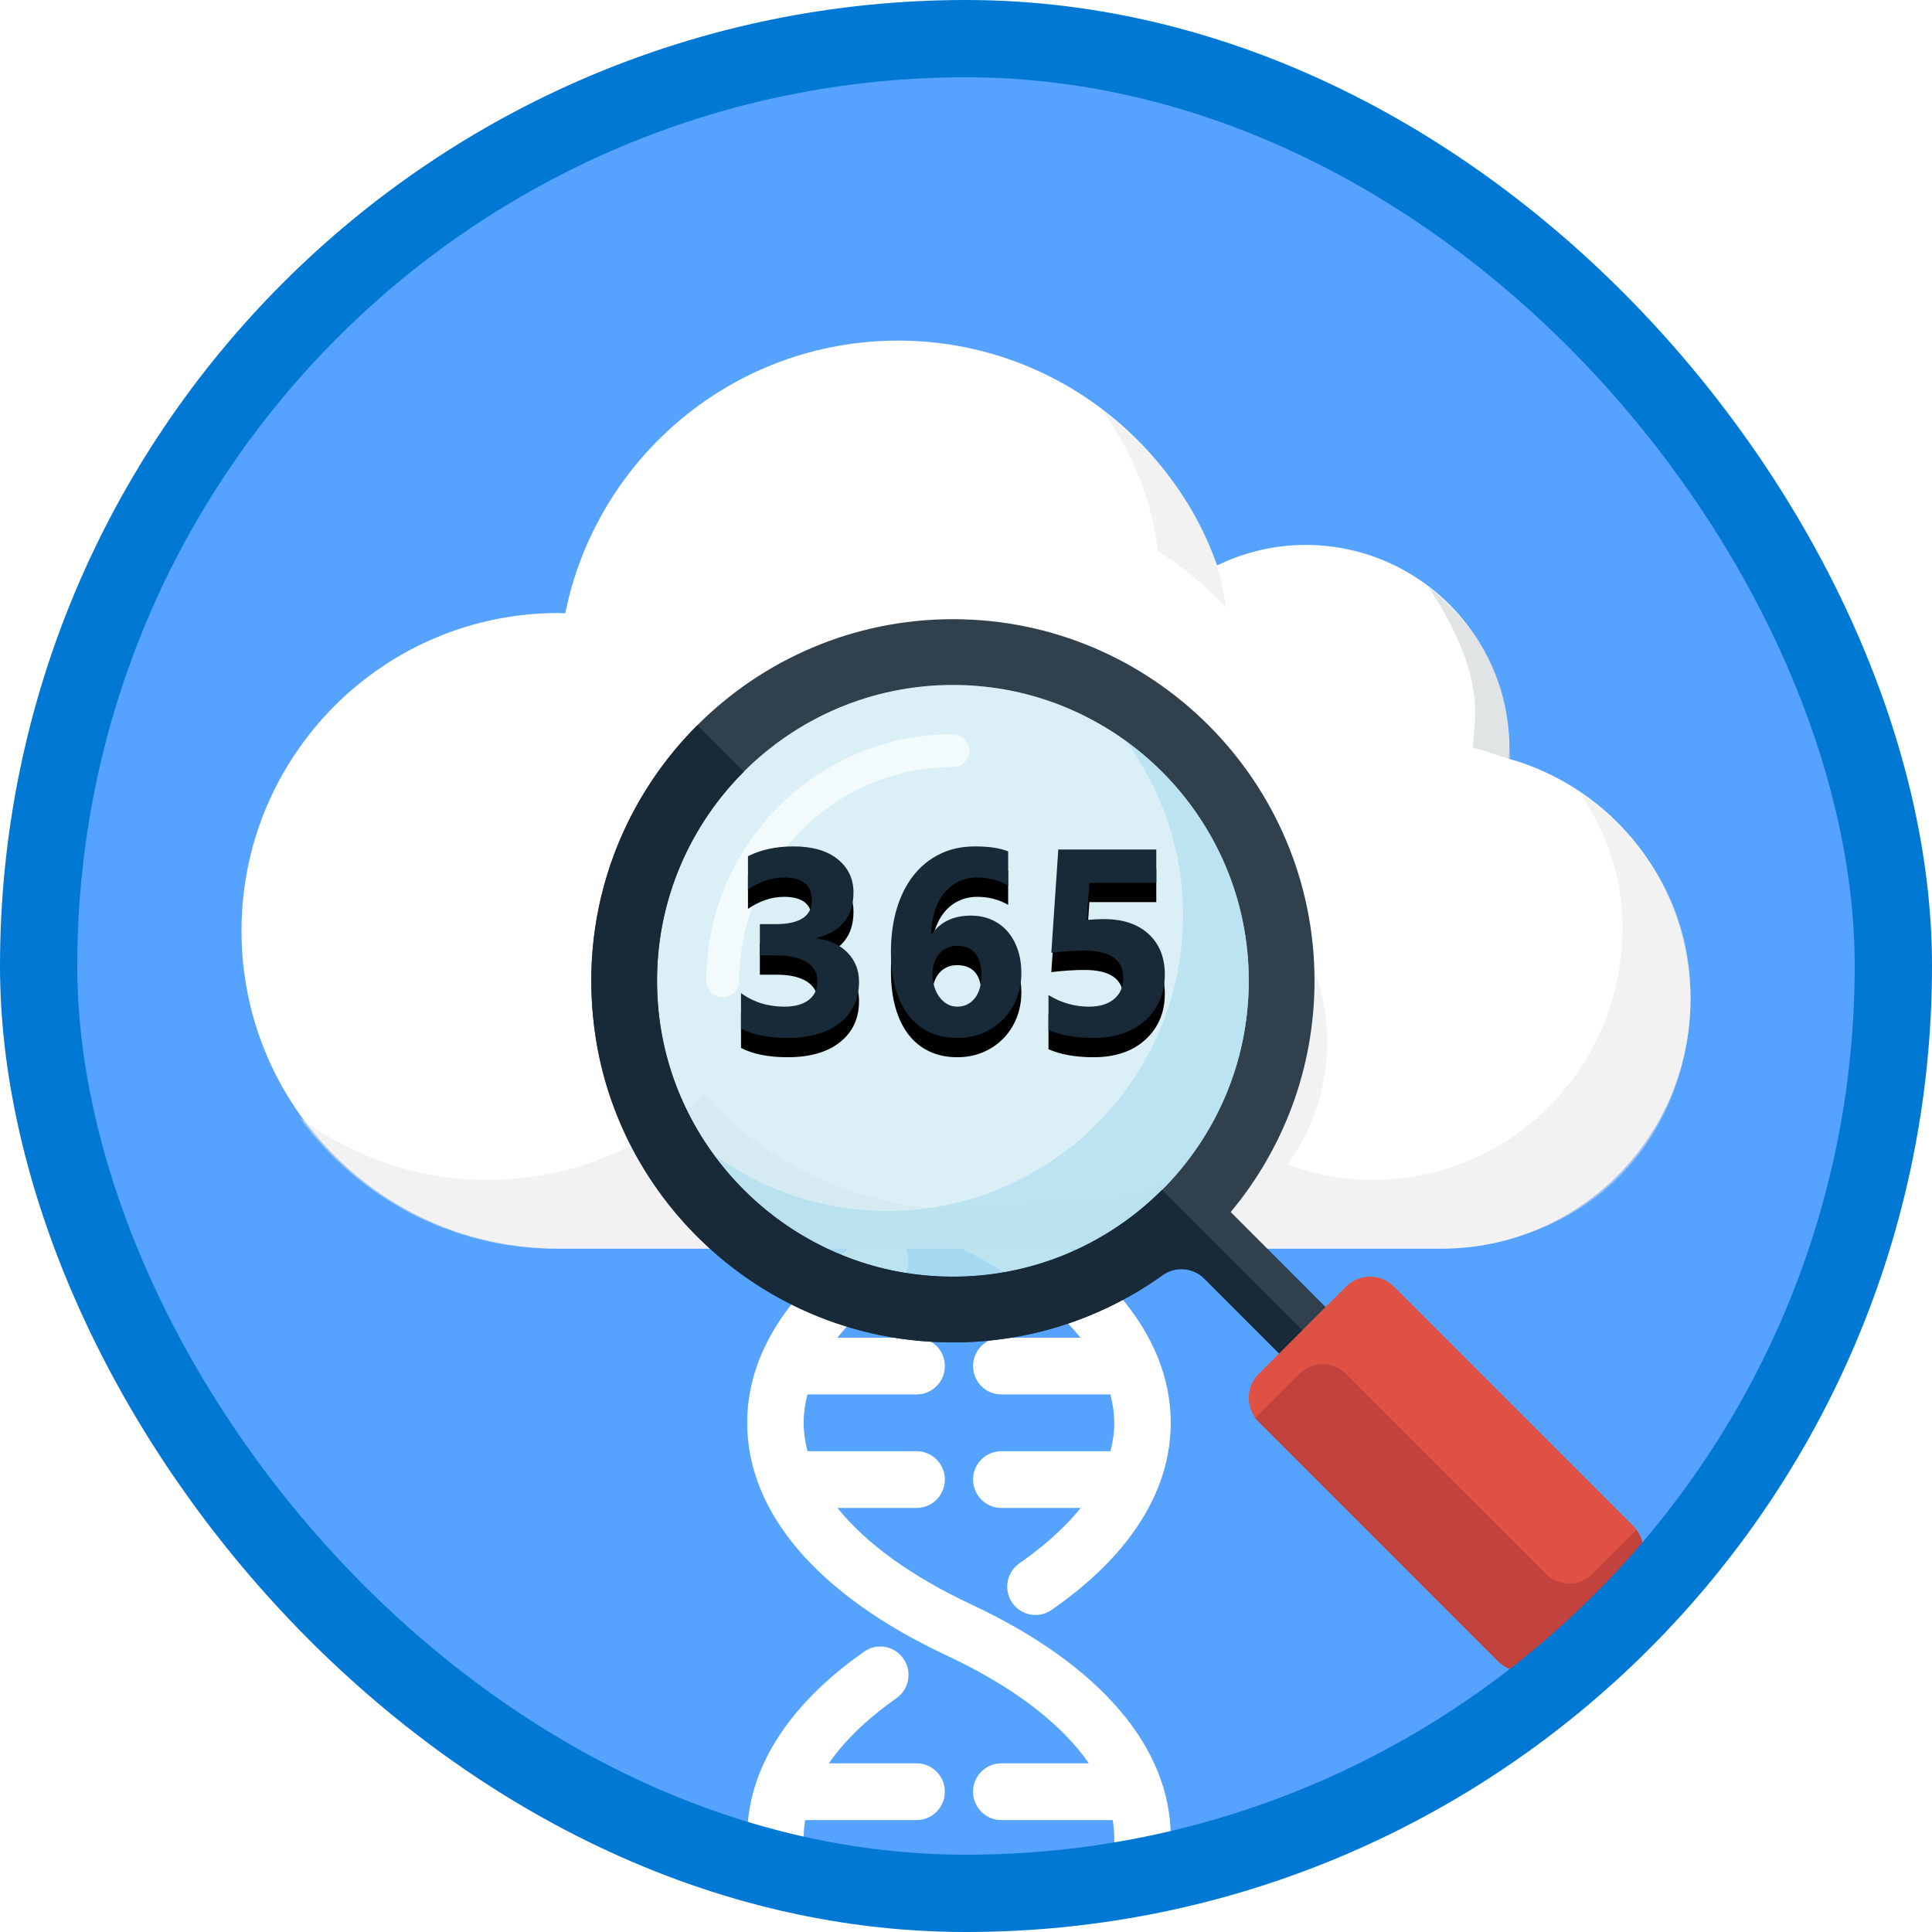
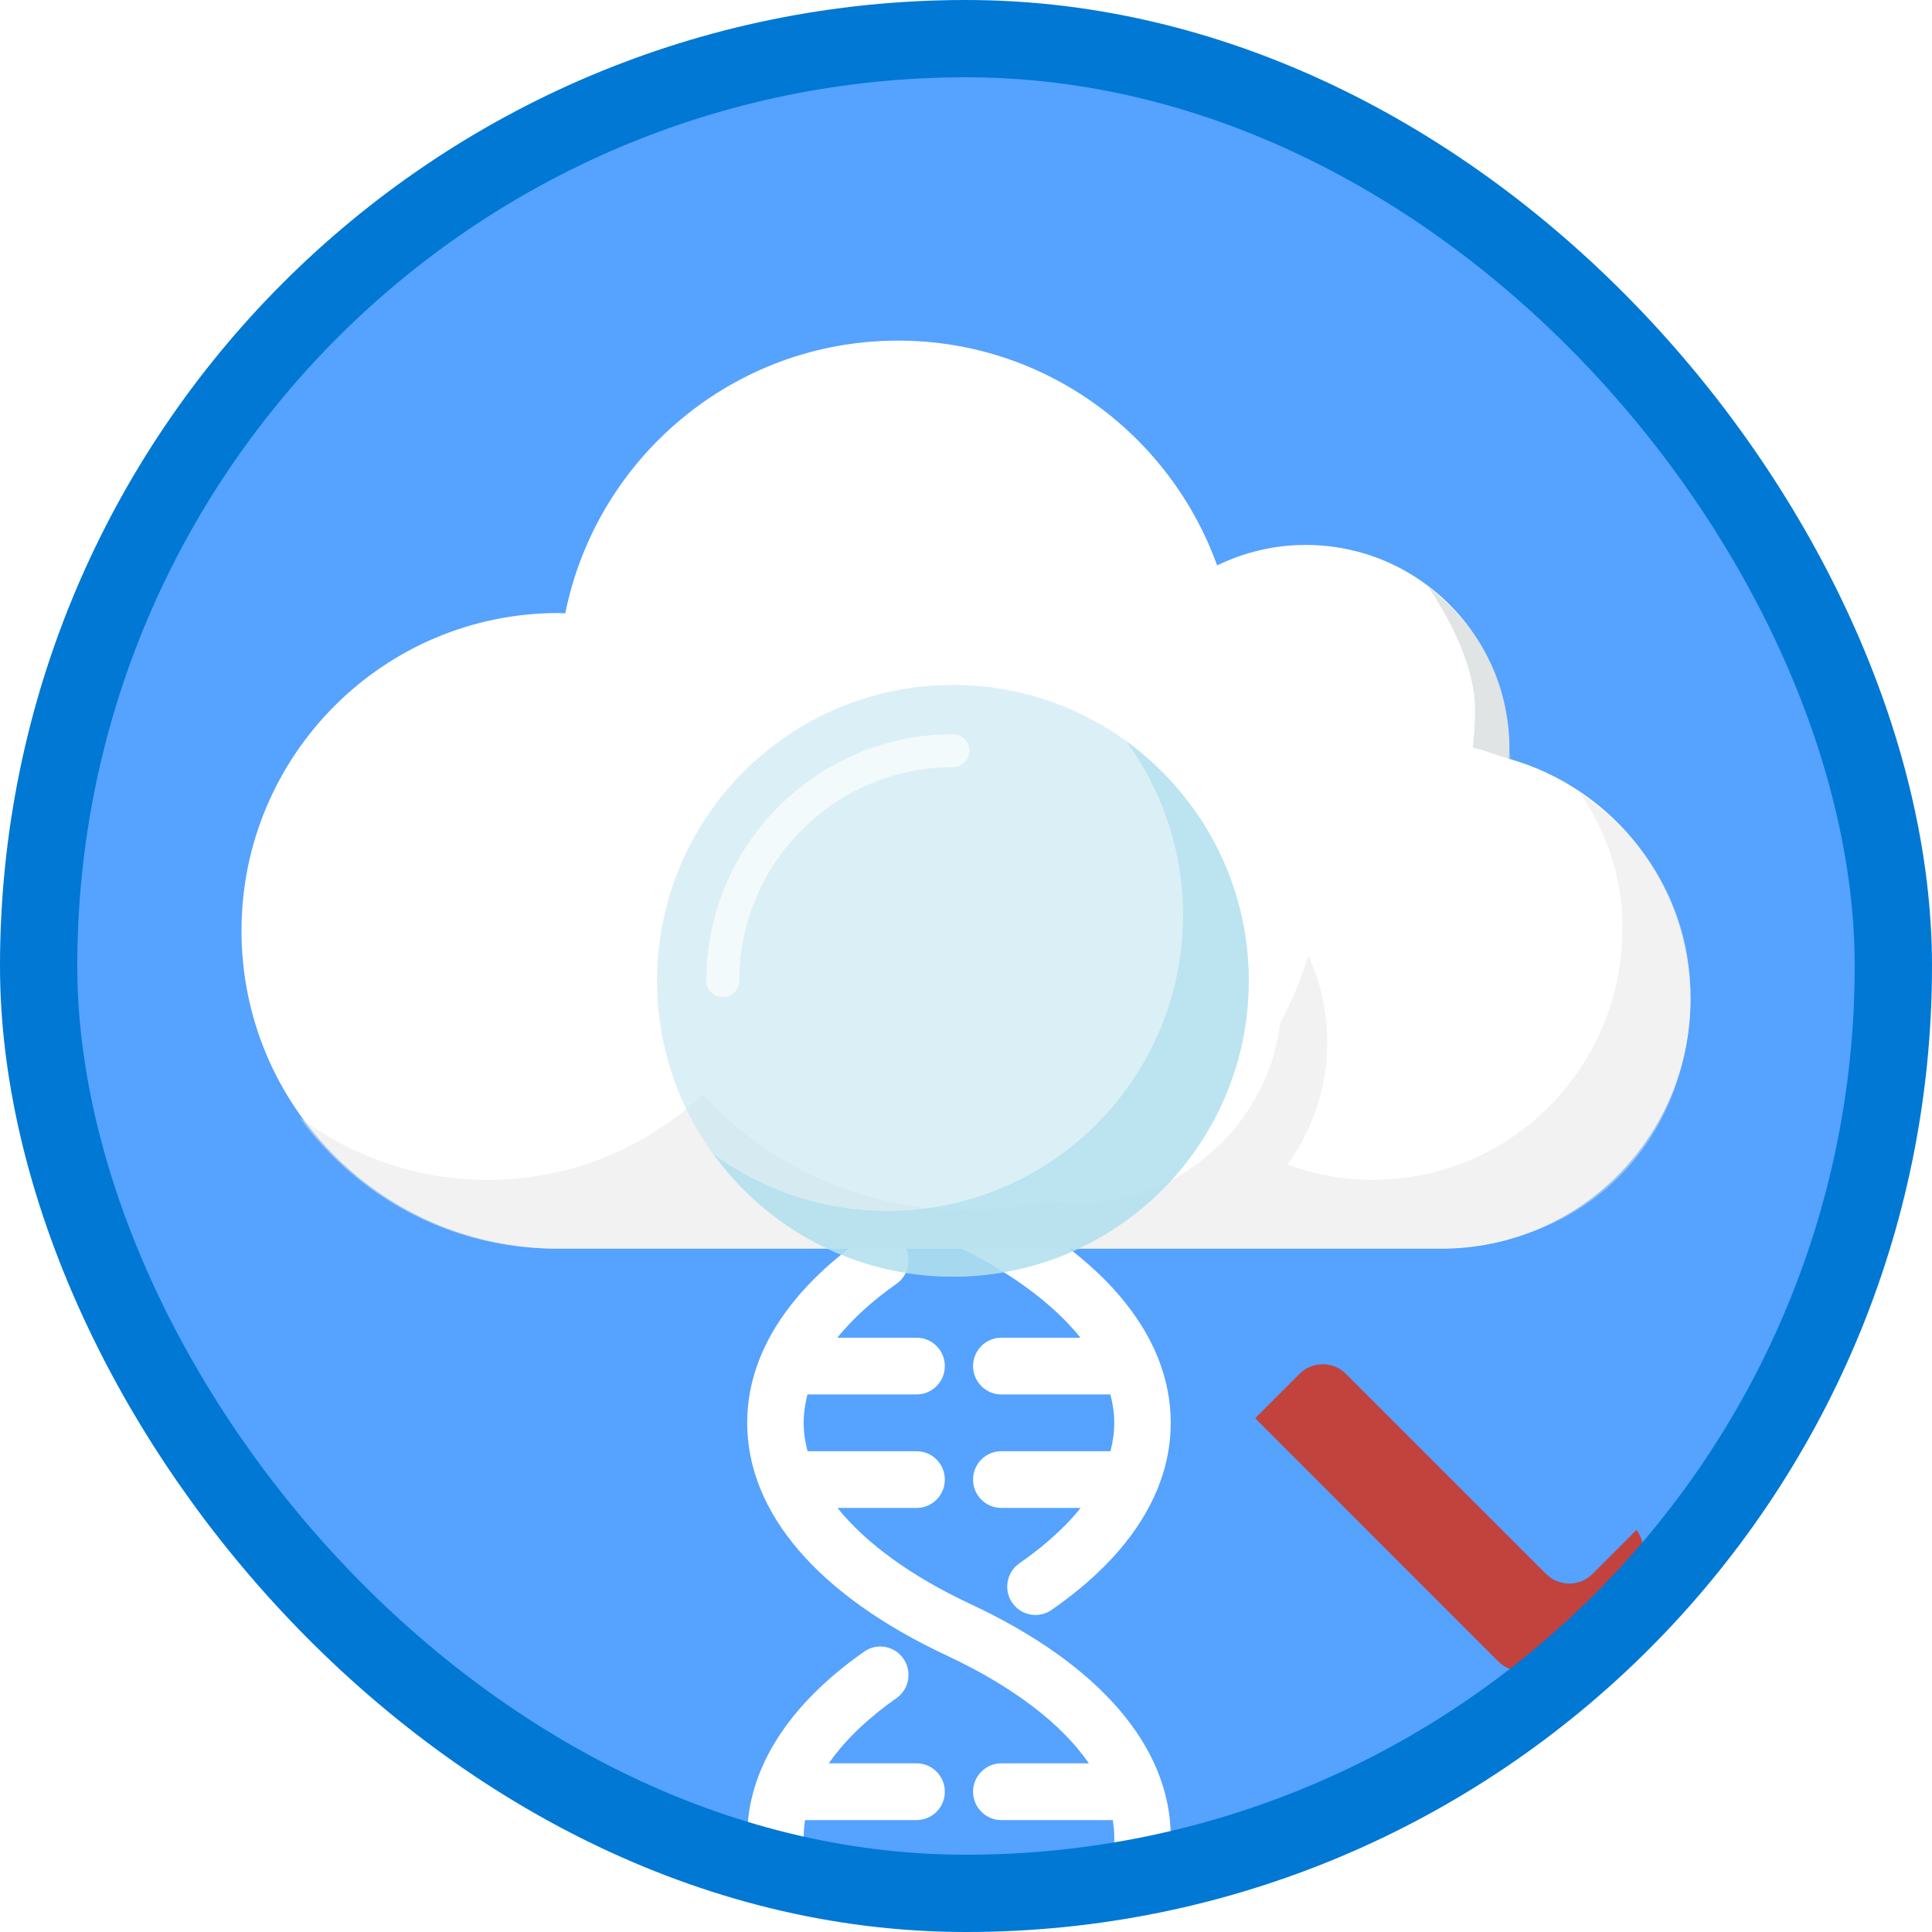
<svg xmlns="http://www.w3.org/2000/svg" xmlns:xlink="http://www.w3.org/1999/xlink" width="100px" height="100px" viewBox="0 0 100 100" version="1.1">
  <title>M365 Fundamentals/whats-in-m365</title>
  <desc>Created with Sketch.</desc>
  <defs>
    <rect id="path-1" x="0" y="0" width="96" height="96" rx="48" />
    <filter x="-5.3%" y="-8.5%" width="110.7%" height="117.0%" filterUnits="objectBoundingBox" id="filter-3">
      <feOffset dx="0" dy="2" in="SourceAlpha" result="shadowOffsetOuter1" />
      <feColorMatrix values="0 0 0 0 0   0 0 0 0 0   0 0 0 0 0  0 0 0 0.096 0" type="matrix" in="shadowOffsetOuter1" result="shadowMatrixOuter1" />
      <feMerge>
        <feMergeNode in="shadowMatrixOuter1" />
        <feMergeNode in="SourceGraphic" />
      </feMerge>
    </filter>
    <filter x="-7.1%" y="-7.3%" width="114.3%" height="114.5%" filterUnits="objectBoundingBox" id="filter-4">
      <feOffset dx="0" dy="2" in="SourceAlpha" result="shadowOffsetOuter1" />
      <feColorMatrix values="0 0 0 0 0   0 0 0 0 0   0 0 0 0 0  0 0 0 0.095 0" type="matrix" in="shadowOffsetOuter1" result="shadowMatrixOuter1" />
      <feMerge>
        <feMergeNode in="shadowMatrixOuter1" />
        <feMergeNode in="SourceGraphic" />
      </feMerge>
    </filter>
-     <path d="M36.354,51.241 L36.354,49.403 C36.996,49.87 37.744,50.104 38.6,50.104 C39.139,50.104 39.559,49.989 39.86,49.757 C40.16,49.525 40.311,49.202 40.311,48.788 C40.311,48.36 40.125,48.03 39.753,47.798 C39.381,47.567 38.869,47.451 38.219,47.451 L37.33,47.451 L37.33,45.833 L38.152,45.833 C39.4,45.833 40.023,45.419 40.023,44.59 C40.023,43.81 39.544,43.42 38.586,43.42 C37.945,43.42 37.321,43.628 36.715,44.042 L36.715,42.318 C37.388,41.979 38.172,41.81 39.068,41.81 C40.048,41.81 40.811,42.03 41.357,42.471 C41.903,42.912 42.176,43.485 42.176,44.189 C42.176,45.441 41.541,46.225 40.271,46.542 L40.271,46.575 C40.948,46.66 41.483,46.906 41.875,47.314 C42.267,47.722 42.463,48.222 42.463,48.814 C42.463,49.71 42.136,50.419 41.481,50.94 C40.826,51.461 39.921,51.722 38.767,51.722 C37.778,51.722 36.973,51.561 36.354,51.241 Z M50.865,48.367 C50.865,48.839 50.782,49.28 50.618,49.69 C50.453,50.1 50.223,50.455 49.929,50.756 C49.635,51.057 49.285,51.293 48.88,51.465 C48.474,51.636 48.031,51.722 47.55,51.722 C47.01,51.722 46.528,51.622 46.103,51.421 C45.677,51.221 45.317,50.93 45.023,50.549 C44.729,50.168 44.504,49.701 44.348,49.149 C44.192,48.596 44.114,47.97 44.114,47.27 C44.114,46.446 44.215,45.699 44.418,45.028 C44.621,44.357 44.911,43.784 45.287,43.307 C45.664,42.83 46.119,42.461 46.654,42.201 C47.189,41.94 47.79,41.81 48.459,41.81 C49.198,41.81 49.773,41.896 50.183,42.07 L50.183,43.835 C49.697,43.558 49.167,43.42 48.592,43.42 C48.236,43.42 47.913,43.489 47.623,43.628 C47.334,43.766 47.085,43.962 46.878,44.216 C46.671,44.47 46.508,44.776 46.39,45.135 C46.272,45.494 46.208,45.893 46.199,46.335 L46.24,46.335 C46.694,45.706 47.365,45.392 48.251,45.392 C48.648,45.392 49.007,45.463 49.328,45.606 C49.648,45.749 49.922,45.95 50.15,46.211 C50.377,46.472 50.553,46.785 50.678,47.15 C50.803,47.515 50.865,47.921 50.865,48.367 Z M48.8,48.5 C48.8,47.471 48.378,46.956 47.536,46.956 C47.345,46.956 47.171,46.992 47.015,47.063 C46.859,47.134 46.725,47.235 46.614,47.364 C46.503,47.493 46.417,47.646 46.357,47.822 C46.296,47.998 46.266,48.193 46.266,48.407 C46.266,48.643 46.298,48.863 46.36,49.068 C46.422,49.273 46.51,49.453 46.624,49.606 C46.738,49.76 46.872,49.882 47.028,49.971 C47.184,50.06 47.358,50.104 47.55,50.104 C47.741,50.104 47.914,50.065 48.068,49.987 C48.221,49.909 48.353,49.8 48.462,49.66 C48.571,49.52 48.655,49.35 48.713,49.152 C48.771,48.954 48.8,48.736 48.8,48.5 Z M52.269,51.307 L52.269,49.503 C52.924,49.904 53.621,50.104 54.361,50.104 C54.918,50.104 55.353,49.972 55.667,49.707 C55.982,49.442 56.139,49.082 56.139,48.627 C56.139,47.678 55.468,47.204 54.127,47.204 C53.632,47.204 53.062,47.241 52.416,47.317 L52.777,41.97 L57.85,41.97 L57.85,43.694 L54.387,43.694 L54.254,45.613 C54.597,45.586 54.893,45.573 55.143,45.573 C56.127,45.573 56.898,45.831 57.455,46.348 C58.012,46.865 58.291,47.56 58.291,48.433 C58.291,49.4 57.959,50.19 57.295,50.803 C56.631,51.416 55.731,51.722 54.595,51.722 C53.672,51.722 52.897,51.584 52.269,51.307 Z" id="path-5" />
    <filter x="-2.3%" y="-5.0%" width="104.6%" height="120.2%" filterUnits="objectBoundingBox" id="filter-6">
      <feOffset dx="0" dy="1" in="SourceAlpha" result="shadowOffsetOuter1" />
      <feColorMatrix values="0 0 0 0 0   0 0 0 0 0   0 0 0 0 0  0 0 0 0.098 0" type="matrix" in="shadowOffsetOuter1" />
    </filter>
  </defs>
  <g id="Badges" stroke="none" stroke-width="1" fill="none" fill-rule="evenodd">
    <g id="M365-Fundamentals-1" transform="translate(-50, -260)">
      <g id="M365-Fundamentals/whats-in-m365" transform="translate(50, 260)">
        <g id="Mask" transform="translate(2, 2)">
          <mask id="mask-2" fill="white">
            <use xlink:href="#path-1" />
          </mask>
          <use id="BG" fill="#55A2FF" xlink:href="#path-1" />
          <g id="Group-5" mask="url(#mask-2)" fill="#FFFFFF">
            <g transform="translate(36.673, 48.145)">
              <path d="M20.463,1.77635684e-15 C19.655,1.77635684e-15 19.001,0.657 19.001,1.469 L19.001,2.056 C19.001,2.357 18.97,2.649 18.926,2.938 L13.155,2.938 C12.347,2.938 11.693,3.595 11.693,4.406 C11.693,5.217 12.347,5.875 13.155,5.875 L17.704,5.875 C16.725,7.293 15.343,8.459 14.094,9.324 C13.429,9.783 13.26,10.698 13.718,11.367 C14.003,11.78 14.459,12.003 14.924,12.003 C15.209,12.003 15.498,11.918 15.751,11.743 C19.79,8.948 21.924,5.6 21.924,2.056 L21.924,1.469 C21.924,0.657 21.269,1.77635684e-15 20.463,1.77635684e-15" id="Fill-1" />
              <path d="M11.579,32.89 C8.489,31.444 6.14,29.732 4.674,27.906 L8.77,27.906 C9.577,27.906 10.232,27.248 10.232,26.438 C10.232,25.626 9.577,24.969 8.77,24.969 L3.126,24.969 C2.997,24.48 2.924,23.99 2.924,23.5 C2.924,22.993 2.998,22.503 3.12,22.031 L8.77,22.031 C9.577,22.031 10.232,21.373 10.232,20.562 C10.232,19.751 9.577,19.094 8.77,19.094 L4.668,19.094 C5.57,17.974 6.693,17.033 7.727,16.308 C8.389,15.843 8.55,14.928 8.088,14.263 C7.626,13.598 6.716,13.435 6.054,13.9 C2.094,16.678 0.001,19.997 0.001,23.5 C0.001,28.153 3.674,32.434 10.346,35.553 C13.765,37.152 16.275,39.08 17.688,41.125 L13.155,41.125 C12.347,41.125 11.693,41.782 11.693,42.594 C11.693,43.404 12.347,44.062 13.155,44.062 L18.923,44.062 C18.969,44.356 19.001,44.65 19.001,44.944 L19.001,45.531 C19.001,46.342 19.655,47 20.463,47 C21.269,47 21.924,46.342 21.924,45.531 L21.924,44.944 C21.924,40.29 18.251,36.009 11.579,32.89" id="Fill-2" />
              <path d="M11.579,11.447 C8.16,9.848 5.649,7.92 4.237,5.875 L8.77,5.875 C9.577,5.875 10.232,5.217 10.232,4.406 C10.232,3.595 9.577,2.938 8.77,2.938 L3.002,2.938 C2.956,2.644 2.924,2.35 2.924,2.056 L2.924,1.469 C2.924,0.657 2.269,-3.55271368e-15 1.462,-3.55271368e-15 C0.655,-3.55271368e-15 0.001,0.657 0.001,1.469 L0.001,2.056 C0.001,6.71 3.674,10.991 10.346,14.11 C13.435,15.556 15.785,17.268 17.25,19.094 L13.155,19.094 C12.347,19.094 11.693,19.751 11.693,20.562 C11.693,21.373 12.347,22.031 13.155,22.031 L18.799,22.031 C18.928,22.52 19.001,23.01 19.001,23.5 C19.001,24.007 18.927,24.497 18.805,24.969 L13.155,24.969 C12.347,24.969 11.693,25.626 11.693,26.438 C11.693,27.248 12.347,27.906 13.155,27.906 L17.261,27.906 C16.333,29.061 15.165,30.027 14.094,30.769 C13.429,31.229 13.261,32.144 13.718,32.812 C14.003,33.225 14.459,33.447 14.924,33.447 C15.21,33.447 15.498,33.363 15.751,33.187 C19.79,30.394 21.924,27.043 21.924,23.5 C21.924,18.847 18.251,14.566 11.579,11.447" id="Fill-3" />
              <path d="M8.77,41.125 L4.227,41.125 C5.182,39.742 6.518,38.601 7.727,37.752 C8.389,37.288 8.55,36.372 8.088,35.708 C7.626,35.042 6.716,34.878 6.054,35.344 C2.094,38.122 0.001,41.442 0.001,44.944 L0.001,45.531 C0.001,46.342 0.655,47 1.462,47 C2.269,47 2.924,46.342 2.924,45.531 L2.924,44.944 C2.924,44.643 2.954,44.351 2.999,44.062 L8.77,44.062 C9.577,44.062 10.232,43.404 10.232,42.594 C10.232,41.782 9.577,41.125 8.77,41.125" id="Fill-4" />
            </g>
          </g>
          <g id="Group-7" mask="url(#mask-2)">
            <g transform="translate(10, 12.951)">
              <g id="Cloud" filter="url(#filter-3)" stroke-width="1" fill="none" fill-rule="evenodd" transform="translate(0.5, 0.679)">
                <path d="M16.757,14.118 C18.379,6.064 25.474,0 33.984,0 C41.592,0 48.052,4.854 50.498,11.635 C51.886,10.963 53.435,10.575 55.078,10.575 C60.904,10.575 65.625,15.309 65.625,21.15 C65.625,21.317 65.607,21.478 65.6,21.642 C71.021,23.171 75,28.152 75,34.075 C75,41.213 69.229,47 62.109,47 L16.406,47 C7.345,47 0,39.635 0,30.55 C0,21.465 7.345,14.1 16.406,14.1 C16.525,14.1 16.639,14.115 16.757,14.118 Z" id="Fill-11" fill="#FFFFFF" />
                <path d="M65.699,21.678 C65.706,21.514 65.594,21.026 65.594,20.86 C65.594,17.357 63.846,14.657 61.427,12.744 C62.585,14.479 63.85,16.863 63.85,19.172 C63.85,19.993 63.776,20.465 63.736,21.069 C64.506,21.252 64.932,21.444 65.699,21.678 Z" id="Fill-12" fill="#C4CBCD" opacity="0.5" />
                <path d="M61.666,47 C69.597,47 74.743,41.512 74.992,34.418 C75.157,29.709 72.878,25.873 69.307,23.447 C71.085,26.115 71.886,29.138 71.275,32.71 C70.421,37.704 66.628,41.811 61.76,43.036 C59.039,43.72 56.436,43.496 54.129,42.646 C55.425,40.874 56.199,38.69 56.199,36.318 C56.199,32.761 54.472,29.62 51.827,27.678 C53.422,29.895 54.207,32.745 53.693,35.795 C52.955,40.185 49.455,43.722 45.111,44.468 C44.208,44.623 43.323,44.661 42.468,44.595 C39.116,44.336 36.351,41.85 35.418,38.587 C35.199,37.82 35.049,37.034 35.049,36.318 C35.049,35.887 35.079,35.464 35.131,35.047 C35.338,33.284 35.967,31.652 36.918,30.259 C35.567,30.808 34.139,31.204 32.648,31.401 C32.668,31.063 32.699,30.727 32.699,30.383 C32.699,24.885 30.044,20.026 25.972,17 C28.436,20.388 29.683,24.735 28.979,29.402 C27.913,36.472 22.276,42.166 15.278,43.242 C10.658,43.953 6.354,42.694 3,40.205 C5.995,44.319 10.806,47 16.248,47 L45.624,47 L61.666,47 Z" id="Fill-13" fill="#E6E6E6" opacity="0.5" />
-                 <path d="M48.705,26 C50.156,23.392 50.674,20.24 51,17.14 C51.612,11.327 48.624,6.767 44.505,3.54 C46.634,6.496 47.609,9.619 47.609,13.601 C47.609,18.286 45.851,22.531 43,25.691 C43.755,25.505 44.539,25.396 45.348,25.396 C46.526,25.396 47.653,25.615 48.705,26 Z" id="Fill-14" fill="#E6E6E6" opacity="0.5" />
              </g>
              <circle id="Oval" fill="#FFFFFF" fill-rule="nonzero" cx="38" cy="29.179" r="18.5" />
            </g>
          </g>
          <g id="Group-31" filter="url(#filter-4)" mask="url(#mask-2)">
            <g transform="translate(27.755, 28.049)">
              <path d="M34.881,18.717 C34.881,27.174 28.024,34.031 19.568,34.031 C11.111,34.031 4.254,27.174 4.254,18.717 C4.254,10.26 11.111,3.403 19.568,3.403 C28.024,3.403 34.881,10.26 34.881,18.717" id="Fill-1290" fill="#C7E7F1" opacity="0.652" />
              <path d="M7.657,19.568 C7.189,19.568 6.806,19.187 6.806,18.717 C6.806,11.679 12.532,5.955 19.568,5.955 C20.036,5.955 20.418,6.336 20.418,6.806 C20.418,7.277 20.036,7.657 19.568,7.657 C13.468,7.657 8.508,12.619 8.508,18.717 C8.508,19.187 8.125,19.568 7.657,19.568" id="Fill-1291" fill="#FFFFFE" opacity="0.652" />
-               <path d="M4.254,18.717 C4.254,10.273 11.119,3.403 19.568,3.403 C28.007,3.403 34.881,10.273 34.881,18.717 C34.881,27.161 28.007,34.031 19.568,34.031 C11.119,34.031 4.254,27.161 4.254,18.717 Z M41.186,37.932 L33.946,30.686 C36.651,27.44 38.284,23.266 38.284,18.717 C38.284,8.396 29.887,0 19.568,0 C9.248,0 0.851,8.396 0.851,18.717 C0.851,29.037 9.248,37.434 19.568,37.434 C24.119,37.434 28.288,35.801 31.538,33.092 L38.786,40.338 L41.186,37.932 L41.186,37.932 Z" id="Fill-1292" fill="#30404D" />
              <path d="M28.552,6.332 C30.381,8.857 31.478,11.954 31.478,15.314 C31.478,23.771 24.621,30.628 16.165,30.628 C12.804,30.628 9.707,29.533 7.18,27.698 C9.962,31.529 14.472,34.031 19.568,34.031 C28.024,34.031 34.881,27.174 34.881,18.717 C34.881,13.619 32.38,9.116 28.552,6.332" id="Fill-1293" fill="#ABDCEC" opacity="0.652" />
-               <path d="M16.913,37.249 C21.958,37.948 26.688,36.619 30.415,33.962 C31.087,33.481 32.006,33.56 32.593,34.145 L37.578,39.135 L39.986,39.135 L30.389,29.54 C27.276,32.653 22.835,34.436 18.002,33.951 C10.839,33.235 5.045,27.444 4.33,20.284 C3.845,15.448 5.632,11.005 8.746,7.893 L6.338,5.488 C2.314,9.517 0.102,15.368 1.08,21.683 C2.323,29.733 8.848,36.132 16.913,37.249" id="Fill-1294" fill="#182A37" />
-               <path d="M54.789,46.94 C55.47,47.62 55.47,48.734 54.789,49.414 L50.263,53.938 C49.583,54.619 48.468,54.619 47.787,53.938 L35.392,41.539 C34.711,40.86 34.711,39.746 35.392,39.065 L39.918,34.541 C40.599,33.86 41.713,33.86 42.394,34.541 L54.789,46.94" id="Fill-1296" fill="#DF5142" />
              <path d="M54.951,47.139 L52.671,49.418 C52.007,50.082 50.935,50.082 50.272,49.418 L39.909,39.062 C39.246,38.398 38.174,38.398 37.51,39.062 L35.23,41.34 C35.23,41.355 35.23,41.362 35.23,41.377 L47.787,53.938 C48.468,54.619 49.583,54.619 50.263,53.938 L54.789,49.414 C55.41,48.796 55.461,47.822 54.951,47.139" id="Fill-1297" fill="#C2423D" />
            </g>
          </g>
          <g id="365" mask="url(#mask-2)">
            <use fill="black" fill-opacity="1" filter="url(#filter-6)" xlink:href="#path-5" />
            <use fill="#182A37" fill-rule="evenodd" xlink:href="#path-5" />
          </g>
        </g>
        <g id="Azure-Border" stroke="#0078D4" stroke-width="4">
          <rect x="2" y="2" width="96" height="96" rx="48" />
        </g>
      </g>
    </g>
  </g>
</svg>